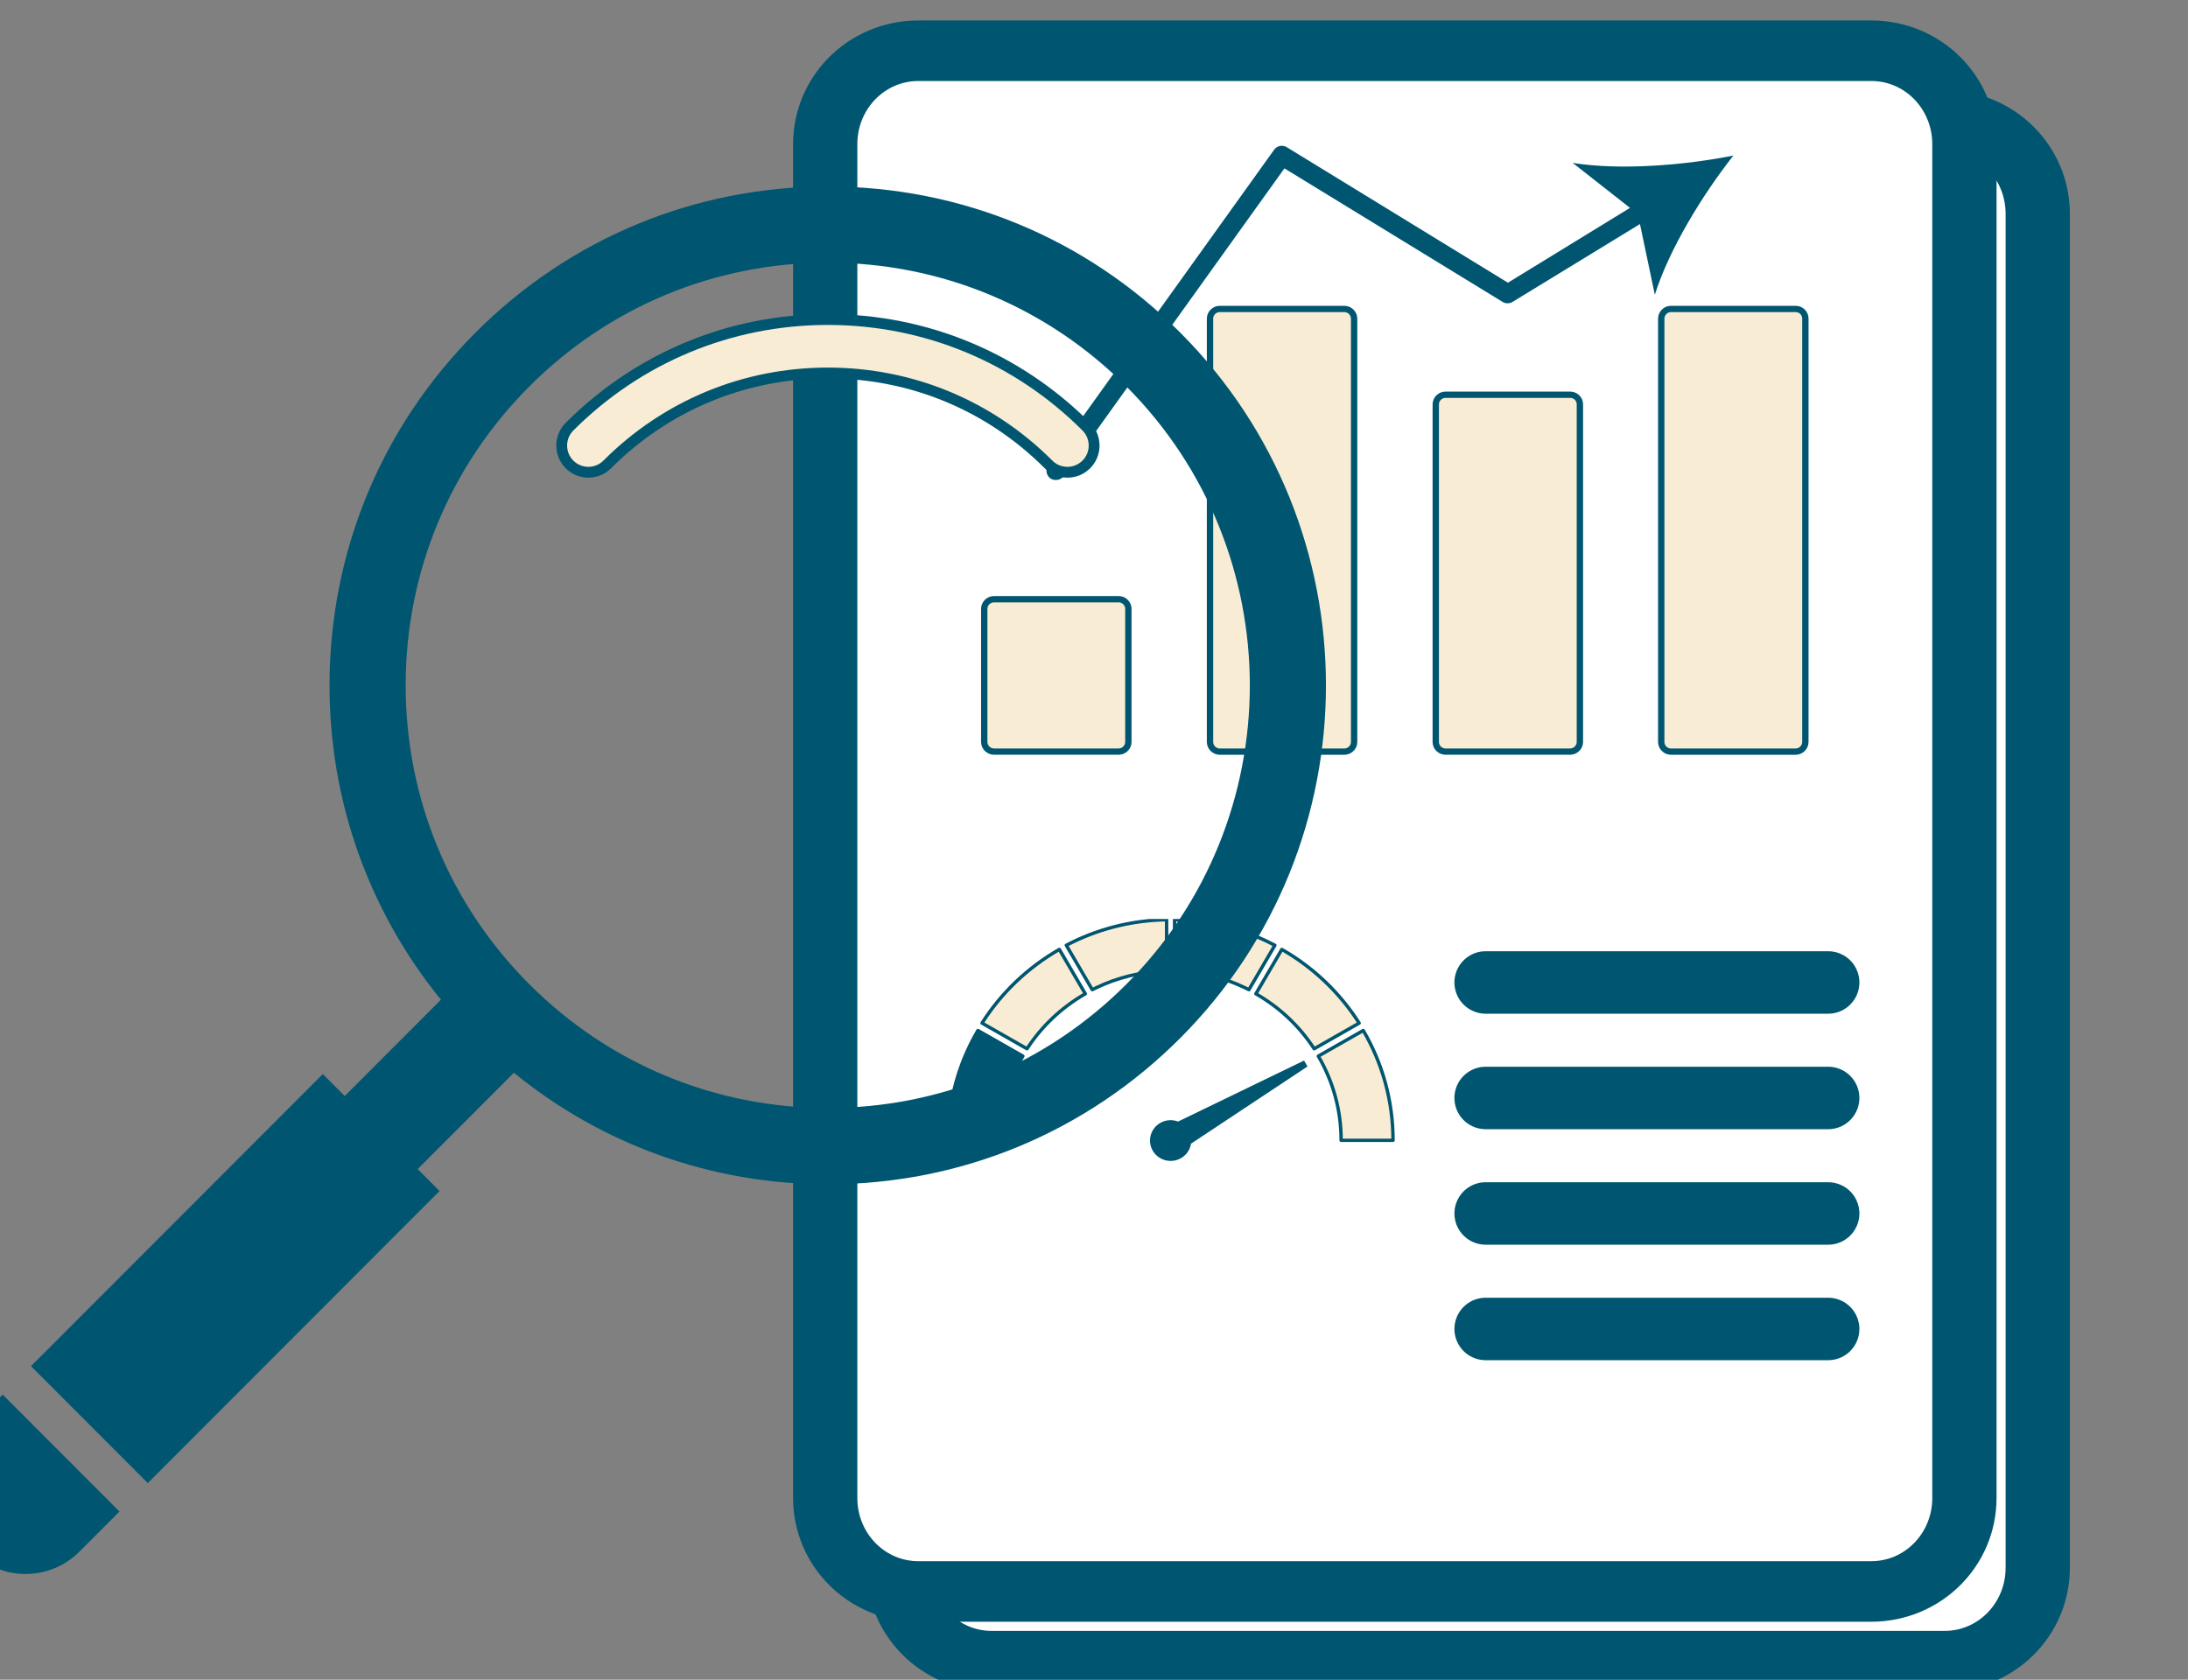
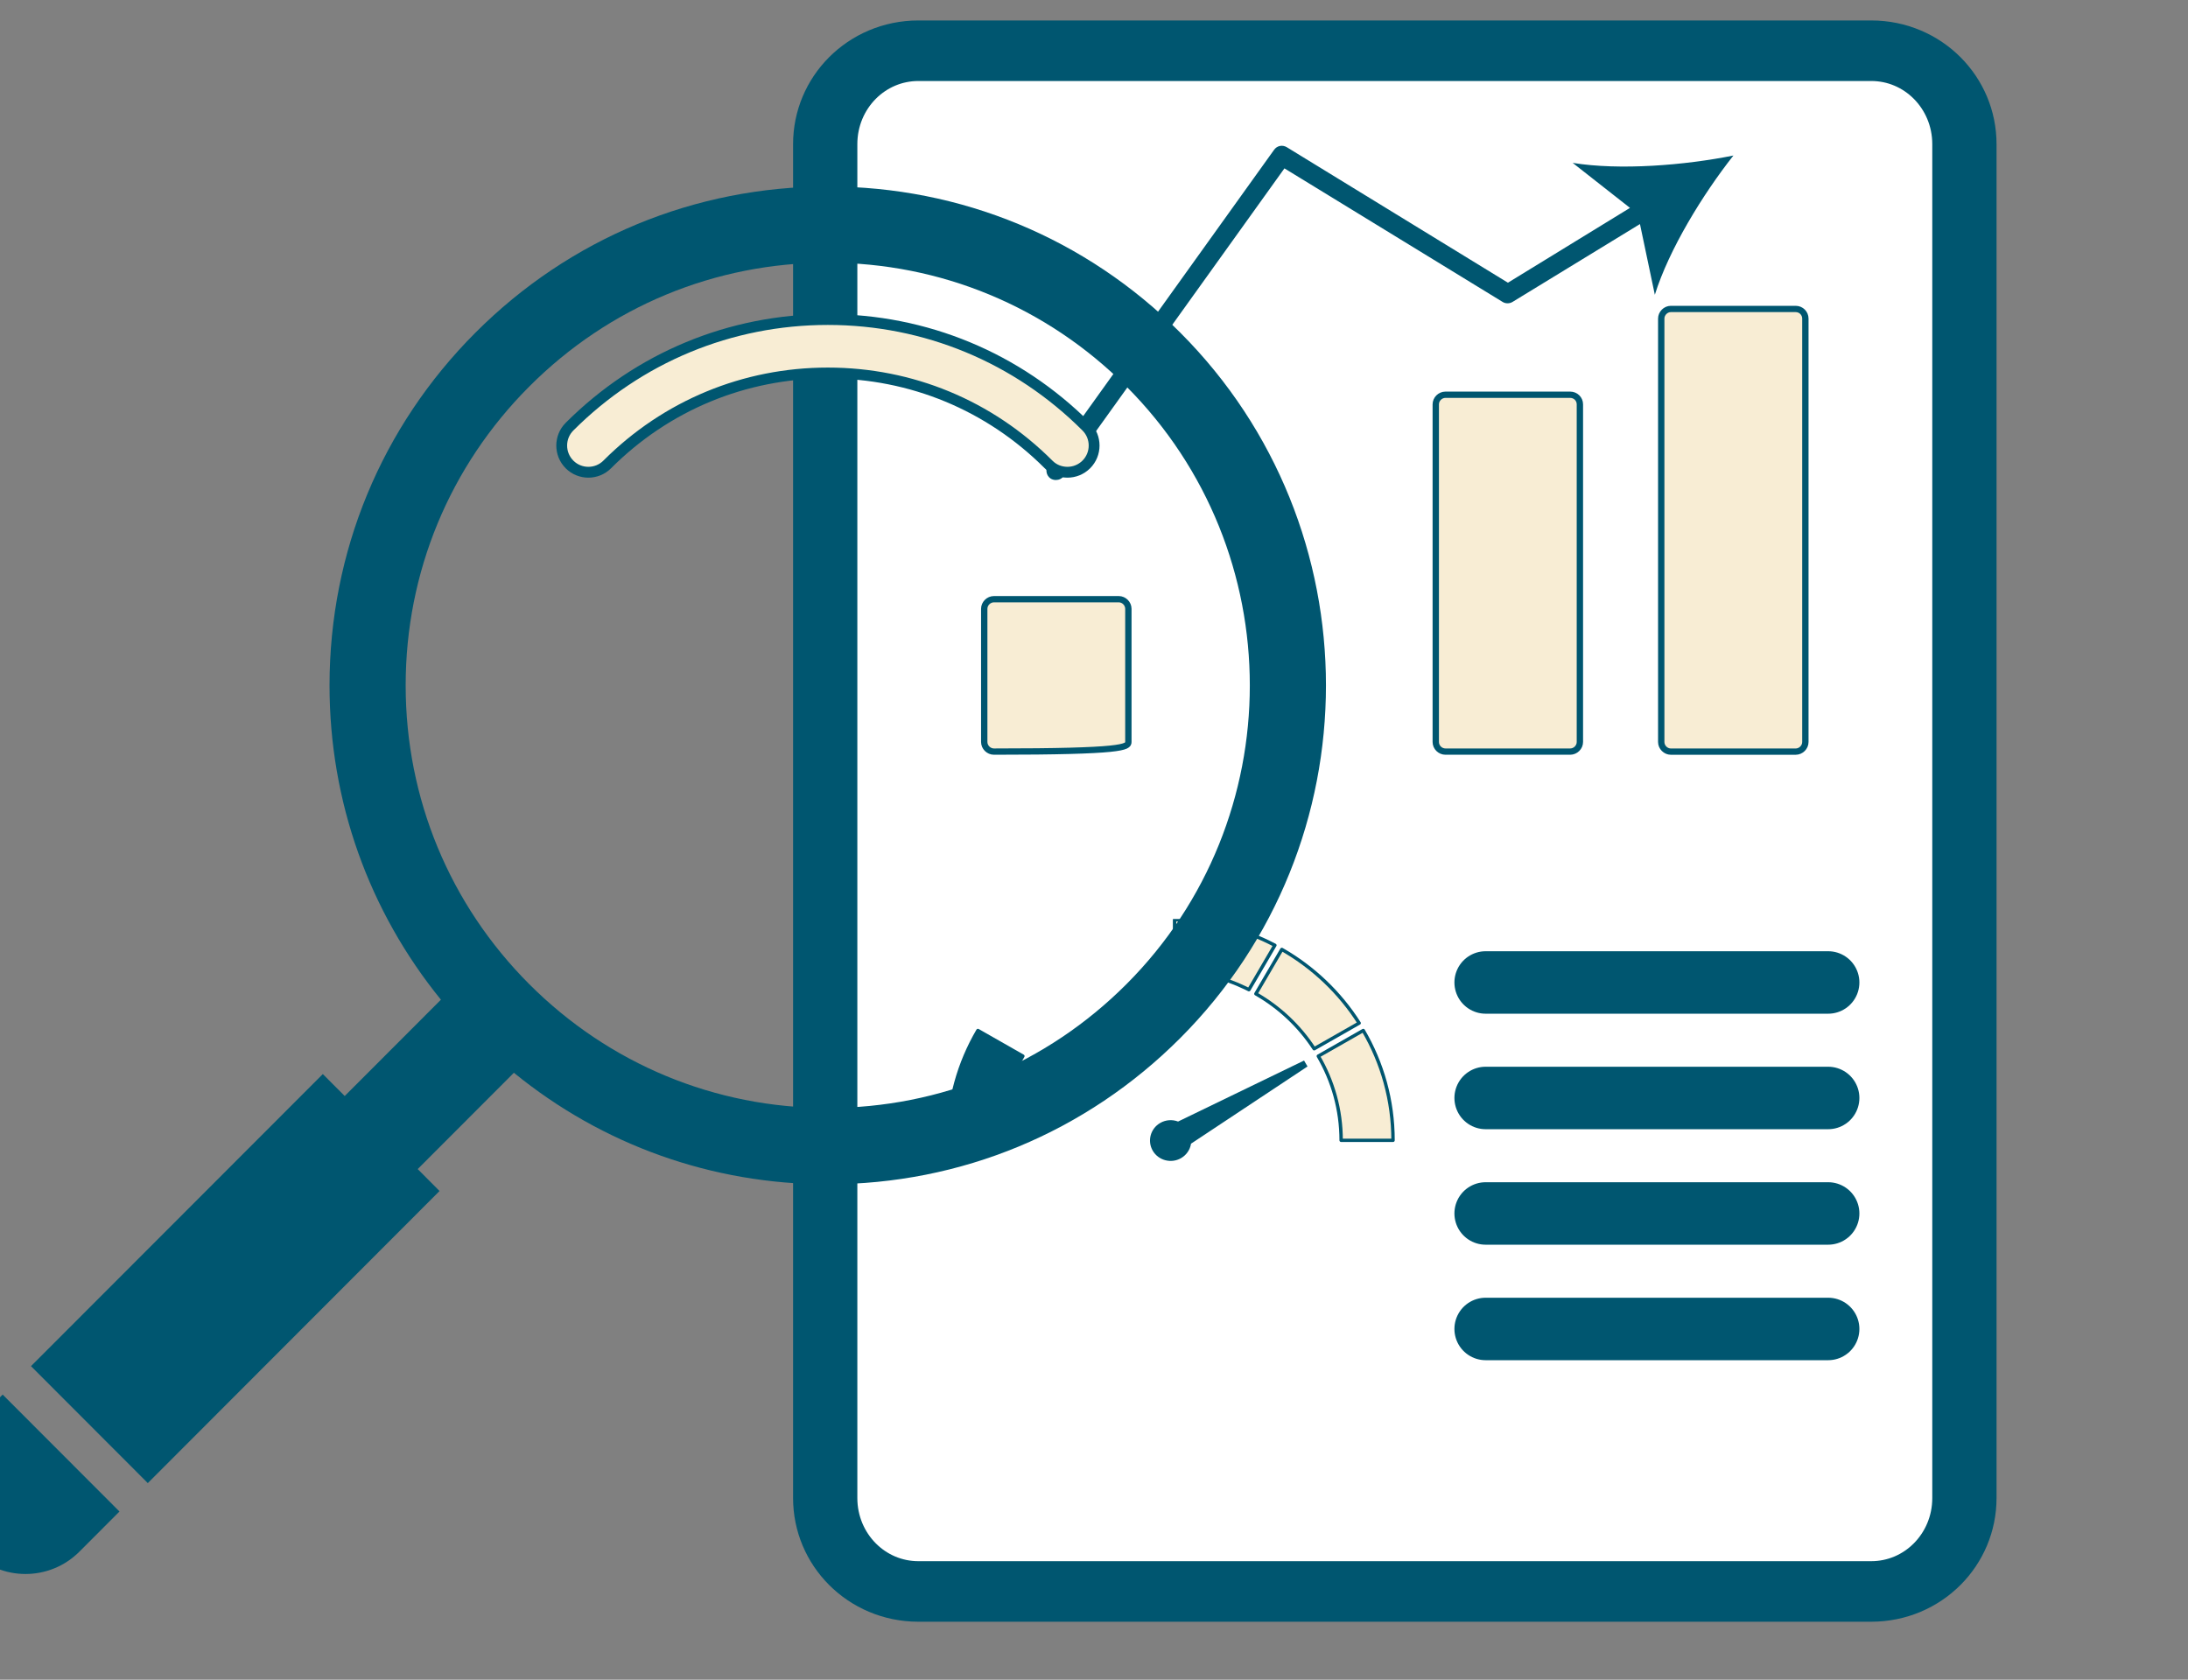
<svg xmlns="http://www.w3.org/2000/svg" width="100%" height="100%" viewBox="0 0 280 215" version="1.1" xml:space="preserve" style="fill-rule:evenodd;clip-rule:evenodd;stroke-linecap:round;stroke-linejoin:round;stroke-miterlimit:1.5;">
  <rect x="0" y="0" width="280" height="215" fill="#808080" stroke="none" />
  <g transform="matrix(0.63,0,0,0.87,-19230,-31983.8)">
    <g transform="matrix(0.446,0,0,0.446,17269.6,20290.2)">
      <g transform="matrix(3.052,0,0,2.083,-35255.8,-55898.4)">
-         <path d="M21593,44600.8L21593,44815.2C21593,44823.4 21586.8,44830 21579.1,44830L21436.9,44830C21429.2,44830 21423,44823.4 21423,44815.2L21423,44600.8C21423,44592.6 21429.2,44586 21436.9,44586L21579.1,44586C21586.8,44586 21593,44592.6 21593,44600.8Z" style="fill:white;stroke:rgb(0,86,112);stroke-width:9.59px;" />
-       </g>
+         </g>
      <g transform="matrix(3.052,0,0,2.083,-35289.2,-55921.4)">
        <path d="M21593,44600.8L21593,44815.2C21593,44823.4 21586.8,44830 21579.1,44830L21436.9,44830C21429.2,44830 21423,44823.4 21423,44815.2L21423,44600.8C21423,44592.6 21429.2,44586 21436.9,44586L21579.1,44586C21586.8,44586 21593,44592.6 21593,44600.8Z" style="fill:white;stroke:rgb(0,86,112);stroke-width:9.59px;" />
      </g>
      <g transform="matrix(1.587,0,0,1.15,-3602.13,-14247.6)">
        <path d="M21422,44788L21520.3,44788" style="fill:none;stroke:rgb(0,86,112);stroke-width:17.92px;" />
      </g>
      <g transform="matrix(1.587,0,0,1.15,-3602.13,-14209.5)">
        <path d="M21422,44788L21520.3,44788" style="fill:none;stroke:rgb(0,86,112);stroke-width:17.92px;" />
      </g>
      <g transform="matrix(1.587,0,0,1.15,-3602.13,-14171.4)">
        <path d="M21422,44788L21520.3,44788" style="fill:none;stroke:rgb(0,86,112);stroke-width:17.92px;" />
      </g>
      <g transform="matrix(1.587,0,0,1.15,-3602.13,-14133.3)">
        <path d="M21422,44788L21520.3,44788" style="fill:none;stroke:rgb(0,86,112);stroke-width:17.92px;" />
      </g>
      <g id="analisi-centrale-rischi-2.svg" transform="matrix(1.542,0,0,1.118,30251.6,37277.9)">
        <g transform="matrix(1,0,0,1,-66,-36)">
          <clipPath id="_clip1">
            <rect x="0" y="0" width="132" height="72" />
          </clipPath>
          <g clip-path="url(#_clip1)">
            <g transform="matrix(1,0,0,1,-111.094,-3321.41)">
              <g transform="matrix(0.073,0,0,-0.072,102.016,3473.17)">
                <path d="M1106.7,1186.88C1102.83,1162.05 1088,1140.15 1065.94,1127.41C1026.06,1104.38 974.878,1118.1 951.853,1157.98C928.827,1197.86 942.542,1249.04 982.422,1272.06C1004.47,1284.79 1030.88,1286.68 1054.31,1277.62L1563.98,1527.58L1578,1503.3L1106.7,1186.88Z" style="fill:rgb(0,86,112);" />
              </g>
              <g transform="matrix(0.073,0,0,-0.072,102.016,3457.43)">
                <path d="M333.973,982.044C333.973,1107.75 367.588,1225.61 426.32,1327.12L244.445,1432.12C167.842,1299.72 123.998,1146.01 123.998,982.044L333.973,982.044Z" style="fill:rgb(0,86,112);stroke:rgb(0,86,112);stroke-width:13.75px;stroke-linecap:butt;stroke-miterlimit:2;" />
              </g>
              <g transform="matrix(0.073,0,0,-0.072,102.016,3406.69)">
-                 <path d="M443.071,652.571C502.536,745.114 583.507,822.525 678.929,877.735L573.924,1059.61C446.634,985.961 339.06,882.023 261.047,757.661L443.07,652.571L443.071,652.571Z" style="fill:rgb(248,237,212);stroke:rgb(0,86,112);stroke-width:13.75px;stroke-linecap:butt;stroke-miterlimit:2;" />
-               </g>
+                 </g>
              <g transform="matrix(0.073,0,0,-0.072,102.016,3380.6)">
-                 <path d="M1007.93,818.997C872.199,816.621 743.793,784.203 629.088,728.1C619.984,723.648 610.965,719.044 602.035,714.296L707.127,532.27C711.794,534.687 716.494,537.052 721.223,539.366C808.111,581.863 905.251,606.636 1007.93,608.983L1007.93,818.997Z" style="fill:rgb(248,237,212);stroke:rgb(0,86,112);stroke-width:13.75px;stroke-linecap:butt;stroke-miterlimit:2;" />
-               </g>
+                 </g>
              <g transform="matrix(0.073,0,0,-0.072,102.016,3380.6)">
                <path d="M1445.97,714.295C1437.04,719.043 1428.02,723.647 1418.92,728.099C1304.21,784.202 1175.81,816.62 1040.08,818.996L1040.08,608.982C1142.75,606.636 1239.89,581.863 1326.78,539.366C1331.51,537.052 1336.21,534.687 1340.88,532.27L1445.97,714.296L1445.97,714.295Z" style="fill:rgb(248,237,212);stroke:rgb(0,86,112);stroke-width:13.75px;stroke-linecap:butt;stroke-miterlimit:2;" />
              </g>
              <g transform="matrix(0.073,0,0,-0.072,102.016,3406.69)">
                <path d="M1786.95,757.66C1708.94,882.022 1601.36,985.96 1474.07,1059.61L1369.07,877.734C1464.49,822.523 1545.46,745.114 1604.93,652.57L1786.95,757.66Z" style="fill:rgb(248,237,212);stroke:rgb(0,86,112);stroke-width:13.75px;stroke-linecap:butt;stroke-miterlimit:2;" />
              </g>
              <g transform="matrix(0.073,0,0,-0.072,102.016,3457.43)">
                <path d="M1924,982.044C1924,1146.01 1880.16,1299.72 1803.55,1432.12L1621.68,1327.12C1680.41,1225.61 1714.03,1107.75 1714.03,982.044L1924,982.044Z" style="fill:rgb(248,237,212);stroke:rgb(0,86,112);stroke-width:13.75px;stroke-linecap:butt;stroke-miterlimit:2;" />
              </g>
            </g>
          </g>
        </g>
      </g>
      <g id="valutazione-rischi-2.svg" transform="matrix(2.836,0,0,2.055,30353.4,37083.3)">
        <g transform="matrix(1,0,0,1,-67,-49)">
          <clipPath id="_clip2">
            <rect x="0" y="0" width="134" height="98" />
          </clipPath>
          <g clip-path="url(#_clip2)">
            <g transform="matrix(1,0,0,1,-110.041,-3308.32)">
              <g transform="matrix(2.997,0,0,-2.968,111.041,3478.36)">
-                 <path d="M7.207,32.77L0.52,32.77C0.238,32.77 0,32.531 0,32.25L0,25.047C0,24.766 0.238,24.527 0.52,24.527L7.207,24.527C7.488,24.527 7.723,24.766 7.723,25.047L7.723,32.25C7.723,32.531 7.488,32.77 7.207,32.77" style="fill:rgb(248,237,212);fill-rule:nonzero;stroke:rgb(0,86,112);stroke-width:0.34px;stroke-linecap:butt;stroke-miterlimit:2;" />
+                 <path d="M7.207,32.77L0.52,32.77C0.238,32.77 0,32.531 0,32.25L0,25.047C0,24.766 0.238,24.527 0.52,24.527C7.488,24.527 7.723,24.766 7.723,25.047L7.723,32.25C7.723,32.531 7.488,32.77 7.207,32.77" style="fill:rgb(248,237,212);fill-rule:nonzero;stroke:rgb(0,86,112);stroke-width:0.34px;stroke-linecap:butt;stroke-miterlimit:2;" />
              </g>
              <g transform="matrix(2.997,0,0,-2.968,111.041,3431.77)">
-                 <path d="M19.301,32.77L12.617,32.77C12.336,32.77 12.098,32.531 12.098,32.25L12.098,9.348C12.098,9.066 12.336,8.828 12.617,8.828L19.301,8.828C19.582,8.828 19.82,9.066 19.82,9.348L19.82,32.25C19.82,32.531 19.582,32.77 19.301,32.77" style="fill:rgb(248,237,212);fill-rule:nonzero;stroke:rgb(0,86,112);stroke-width:0.34px;stroke-linecap:butt;stroke-miterlimit:2;" />
-               </g>
+                 </g>
              <g transform="matrix(2.997,0,0,-2.968,111.041,3445.54)">
                <path d="M31.398,32.77L24.715,32.77C24.43,32.77 24.195,32.531 24.195,32.25L24.195,13.988C24.195,13.707 24.43,13.469 24.715,13.469L31.398,13.469C31.68,13.469 31.918,13.707 31.918,13.988L31.918,32.25C31.918,32.547 31.68,32.77 31.398,32.77" style="fill:rgb(248,237,212);fill-rule:nonzero;stroke:rgb(0,86,112);stroke-width:0.34px;stroke-linecap:butt;stroke-miterlimit:2;" />
              </g>
              <g transform="matrix(2.997,0,0,-2.968,111.041,3431.77)">
                <path d="M43.48,32.77L36.793,32.77C36.516,32.77 36.277,32.531 36.277,32.25L36.277,9.348C36.277,9.066 36.516,8.828 36.793,8.828L43.48,8.828C43.762,8.828 44,9.066 44,9.348L44,32.25C44,32.531 43.777,32.77 43.48,32.77" style="fill:rgb(248,237,212);fill-rule:nonzero;stroke:rgb(0,86,112);stroke-width:0.34px;stroke-linecap:butt;stroke-miterlimit:2;" />
              </g>
              <g transform="matrix(2.997,0,0,-2.968,111.041,3361.77)">
                <path d="M40.145,17.484C37.523,16.953 34.051,16.672 31.531,17.086L34.602,14.652L28.062,10.605L16.219,17.93C15.98,18.078 15.684,18.02 15.523,17.781L3.426,0.75C3.262,0.512 3.32,0.184 3.543,0.023C3.633,-0.039 3.734,-0.066 3.84,-0.066C4.004,-0.066 4.168,0.008 4.27,0.156L16.086,16.789L27.77,9.57C27.93,9.465 28.152,9.465 28.316,9.57L35.137,13.777L35.934,9.953C36.691,12.402 38.5,15.379 40.145,17.484" style="fill:rgb(0,86,112);fill-rule:nonzero;" />
              </g>
            </g>
          </g>
        </g>
      </g>
    </g>
    <g id="assetti-per-crisi-impresa-2.svg" transform="matrix(2.221,0,0,1.609,30652.7,36892.6)">
      <g transform="matrix(1,0,0,1,-63.5,-63.5)">
        <g transform="matrix(1,0,0,1,-111.833,-3288.44)">
          <g transform="matrix(3.961,0,0,-3.965,111.833,3407)">
            <path d="M28.631,26.533C26.458,28.707 23.569,29.902 20.497,29.902C17.423,29.902 14.534,28.707 12.36,26.533C10.186,24.361 8.989,21.47 8.989,18.396C8.989,15.724 9.897,13.193 11.561,11.148L9.34,8.927L8.834,9.433L2.096,2.697L4.793,0L11.529,6.736L11.025,7.242L13.246,9.463C15.291,7.797 17.822,6.891 20.494,6.891C23.568,6.891 26.457,8.088 28.631,10.262C33.118,14.748 33.118,22.047 28.631,26.533ZM27.389,11.506C25.547,9.664 23.1,8.651 20.494,8.651C17.89,8.651 15.443,9.665 13.601,11.506C11.761,13.346 10.747,15.793 10.747,18.397C10.747,21.001 11.761,23.45 13.602,25.29C15.442,27.132 17.889,28.145 20.495,28.145C23.099,28.145 25.546,27.131 27.388,25.29C31.188,21.488 31.188,15.304 27.389,11.506Z" style="fill:rgb(0,86,112);fill-rule:nonzero;" />
          </g>
          <g transform="matrix(3.961,0,0,-3.965,111.833,3326.97)">
            <path d="M20.495,6.65C18.241,6.65 16.124,5.771 14.53,4.179C14.29,3.939 14.29,3.548 14.53,3.308C14.77,3.068 15.161,3.068 15.401,3.308C16.762,4.669 18.571,5.417 20.495,5.417C22.421,5.417 24.229,4.669 25.591,3.308C25.71,3.187 25.868,3.128 26.027,3.128C26.183,3.128 26.341,3.187 26.463,3.308C26.703,3.548 26.703,3.939 26.463,4.179C24.868,5.771 22.749,6.65 20.495,6.65Z" style="fill:rgb(248,237,212);fill-rule:nonzero;stroke:rgb(0,86,112);stroke-width:0.25px;stroke-linecap:butt;stroke-miterlimit:2;" />
          </g>
          <g transform="matrix(3.961,0,0,-3.965,111.833,3526.46)">
            <path d="M0.516,31.244C-0.172,30.558 -0.172,29.443 0.516,28.758L0.725,28.547C1.413,27.861 2.526,27.861 3.213,28.547L4.139,29.473L1.442,32.17L0.516,31.244Z" style="fill:rgb(0,86,112);fill-rule:nonzero;" />
          </g>
        </g>
      </g>
    </g>
  </g>
</svg>